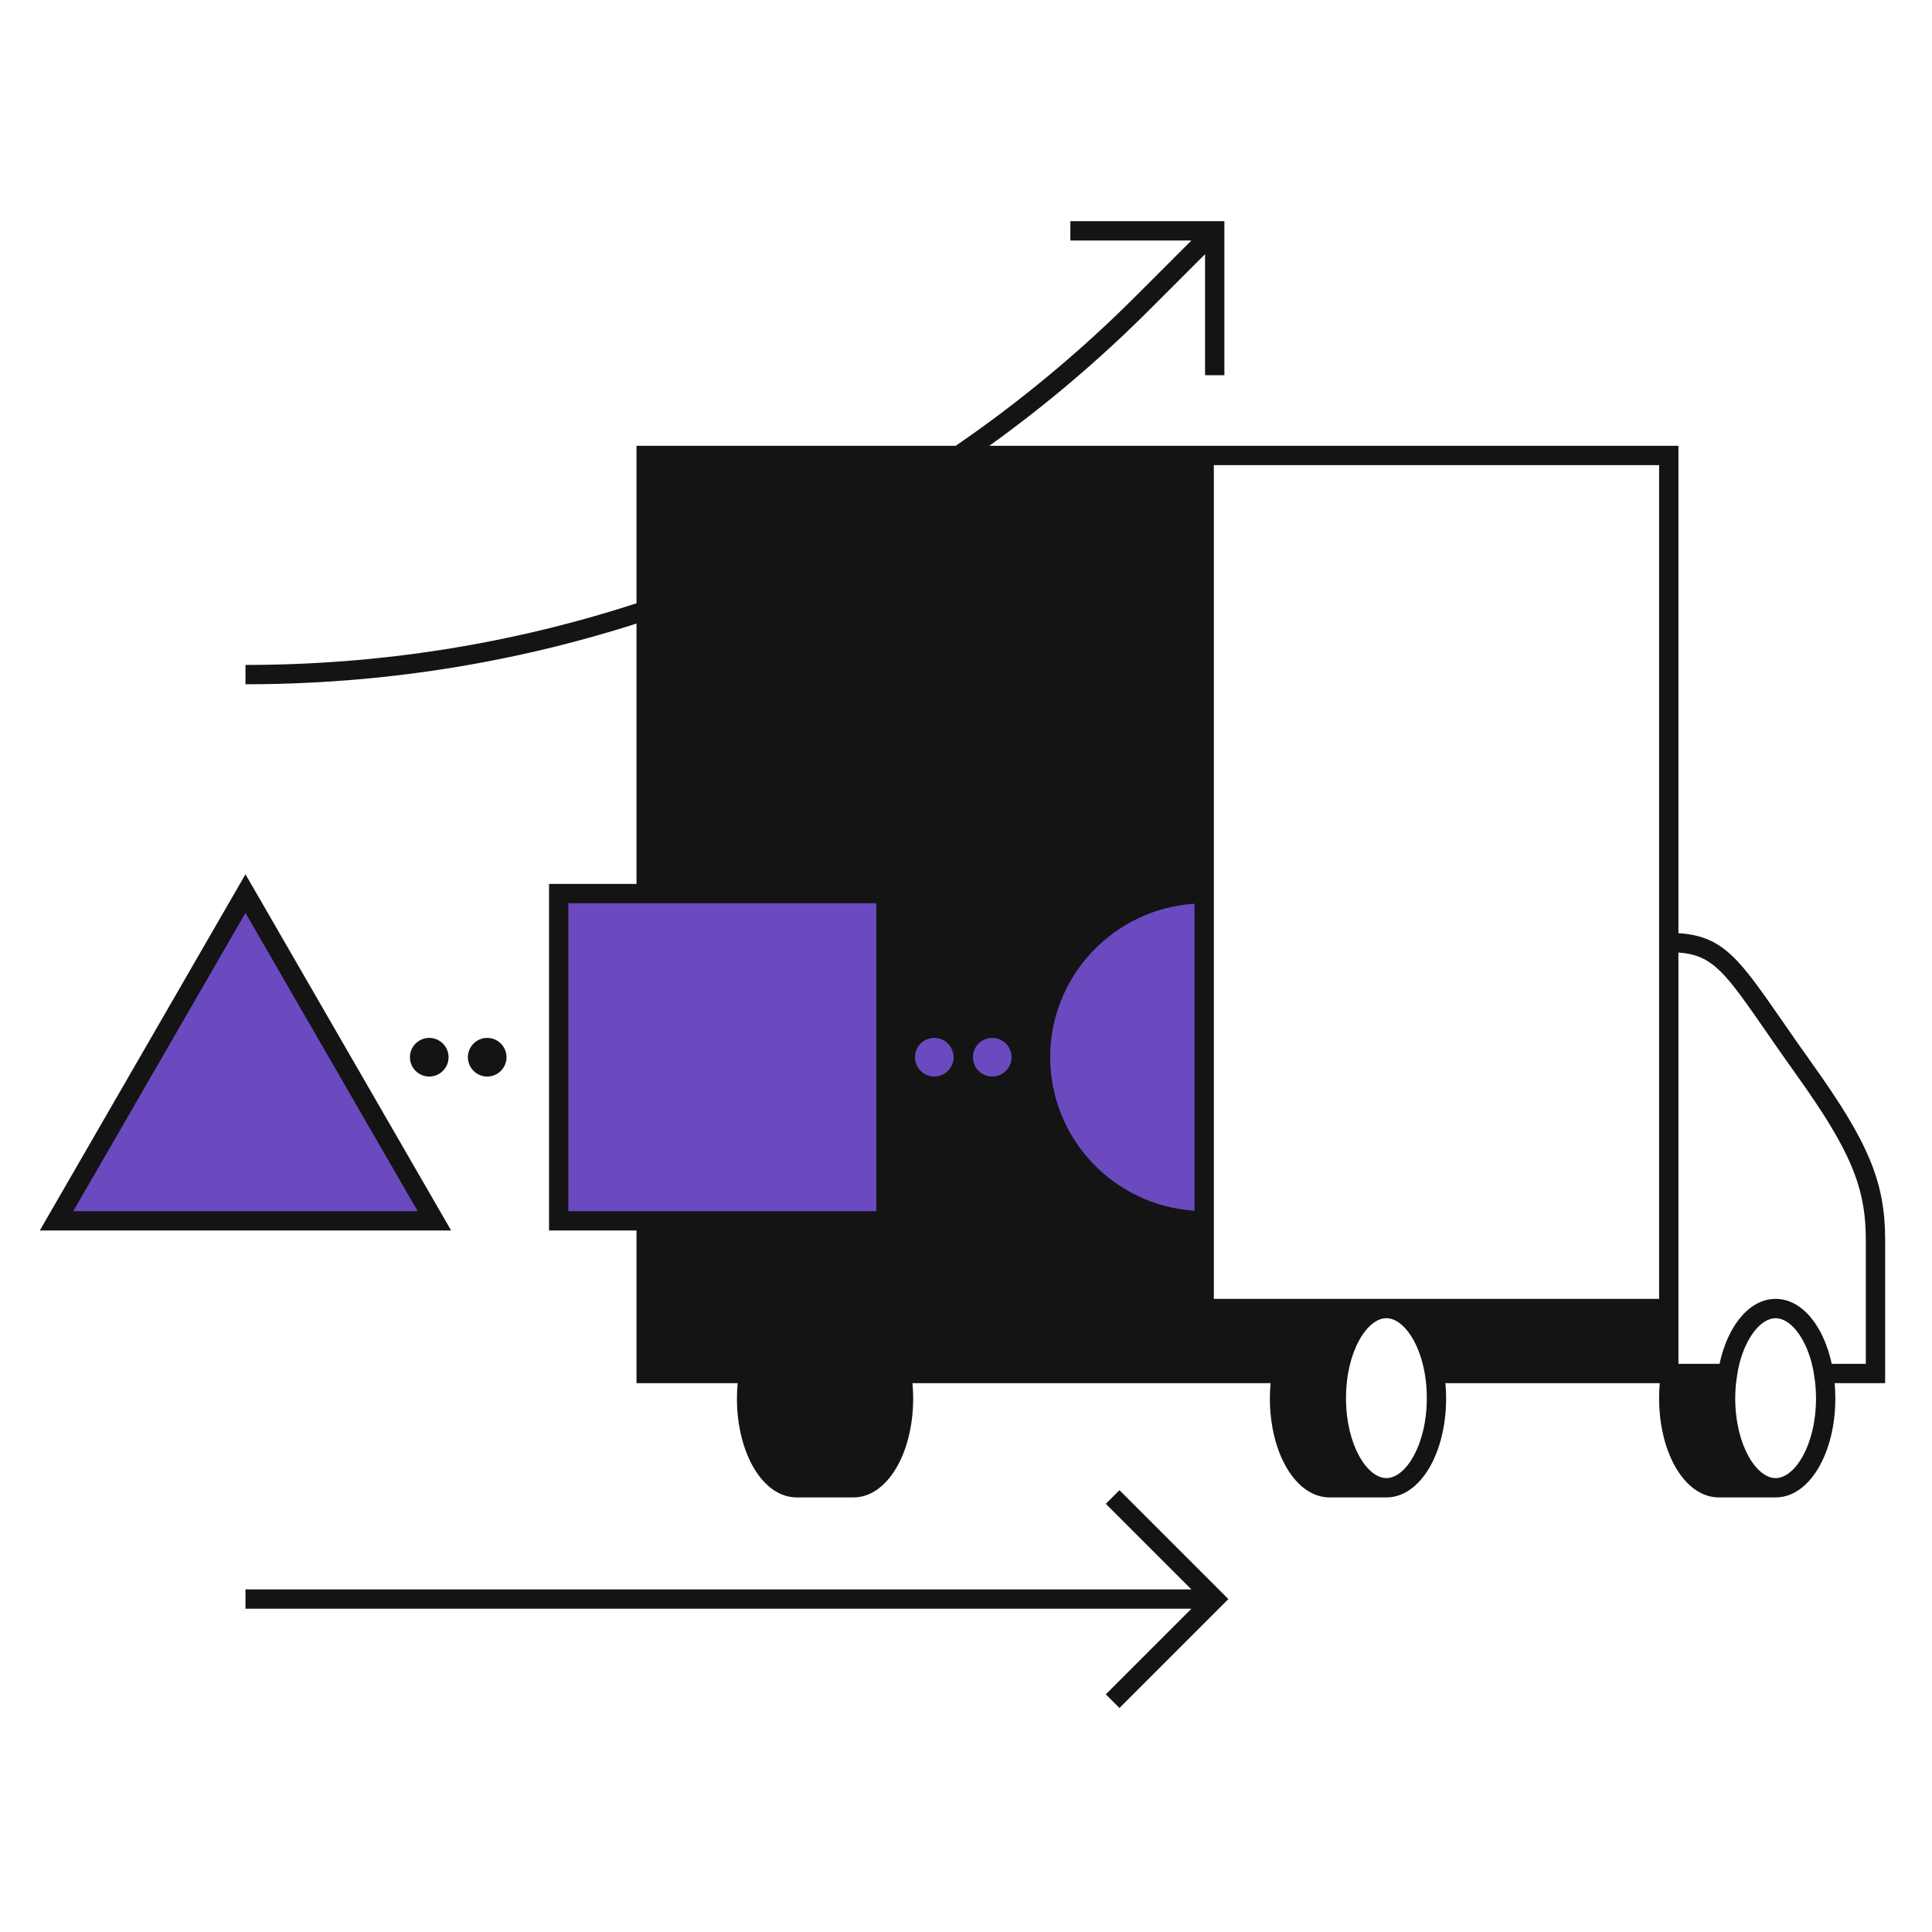
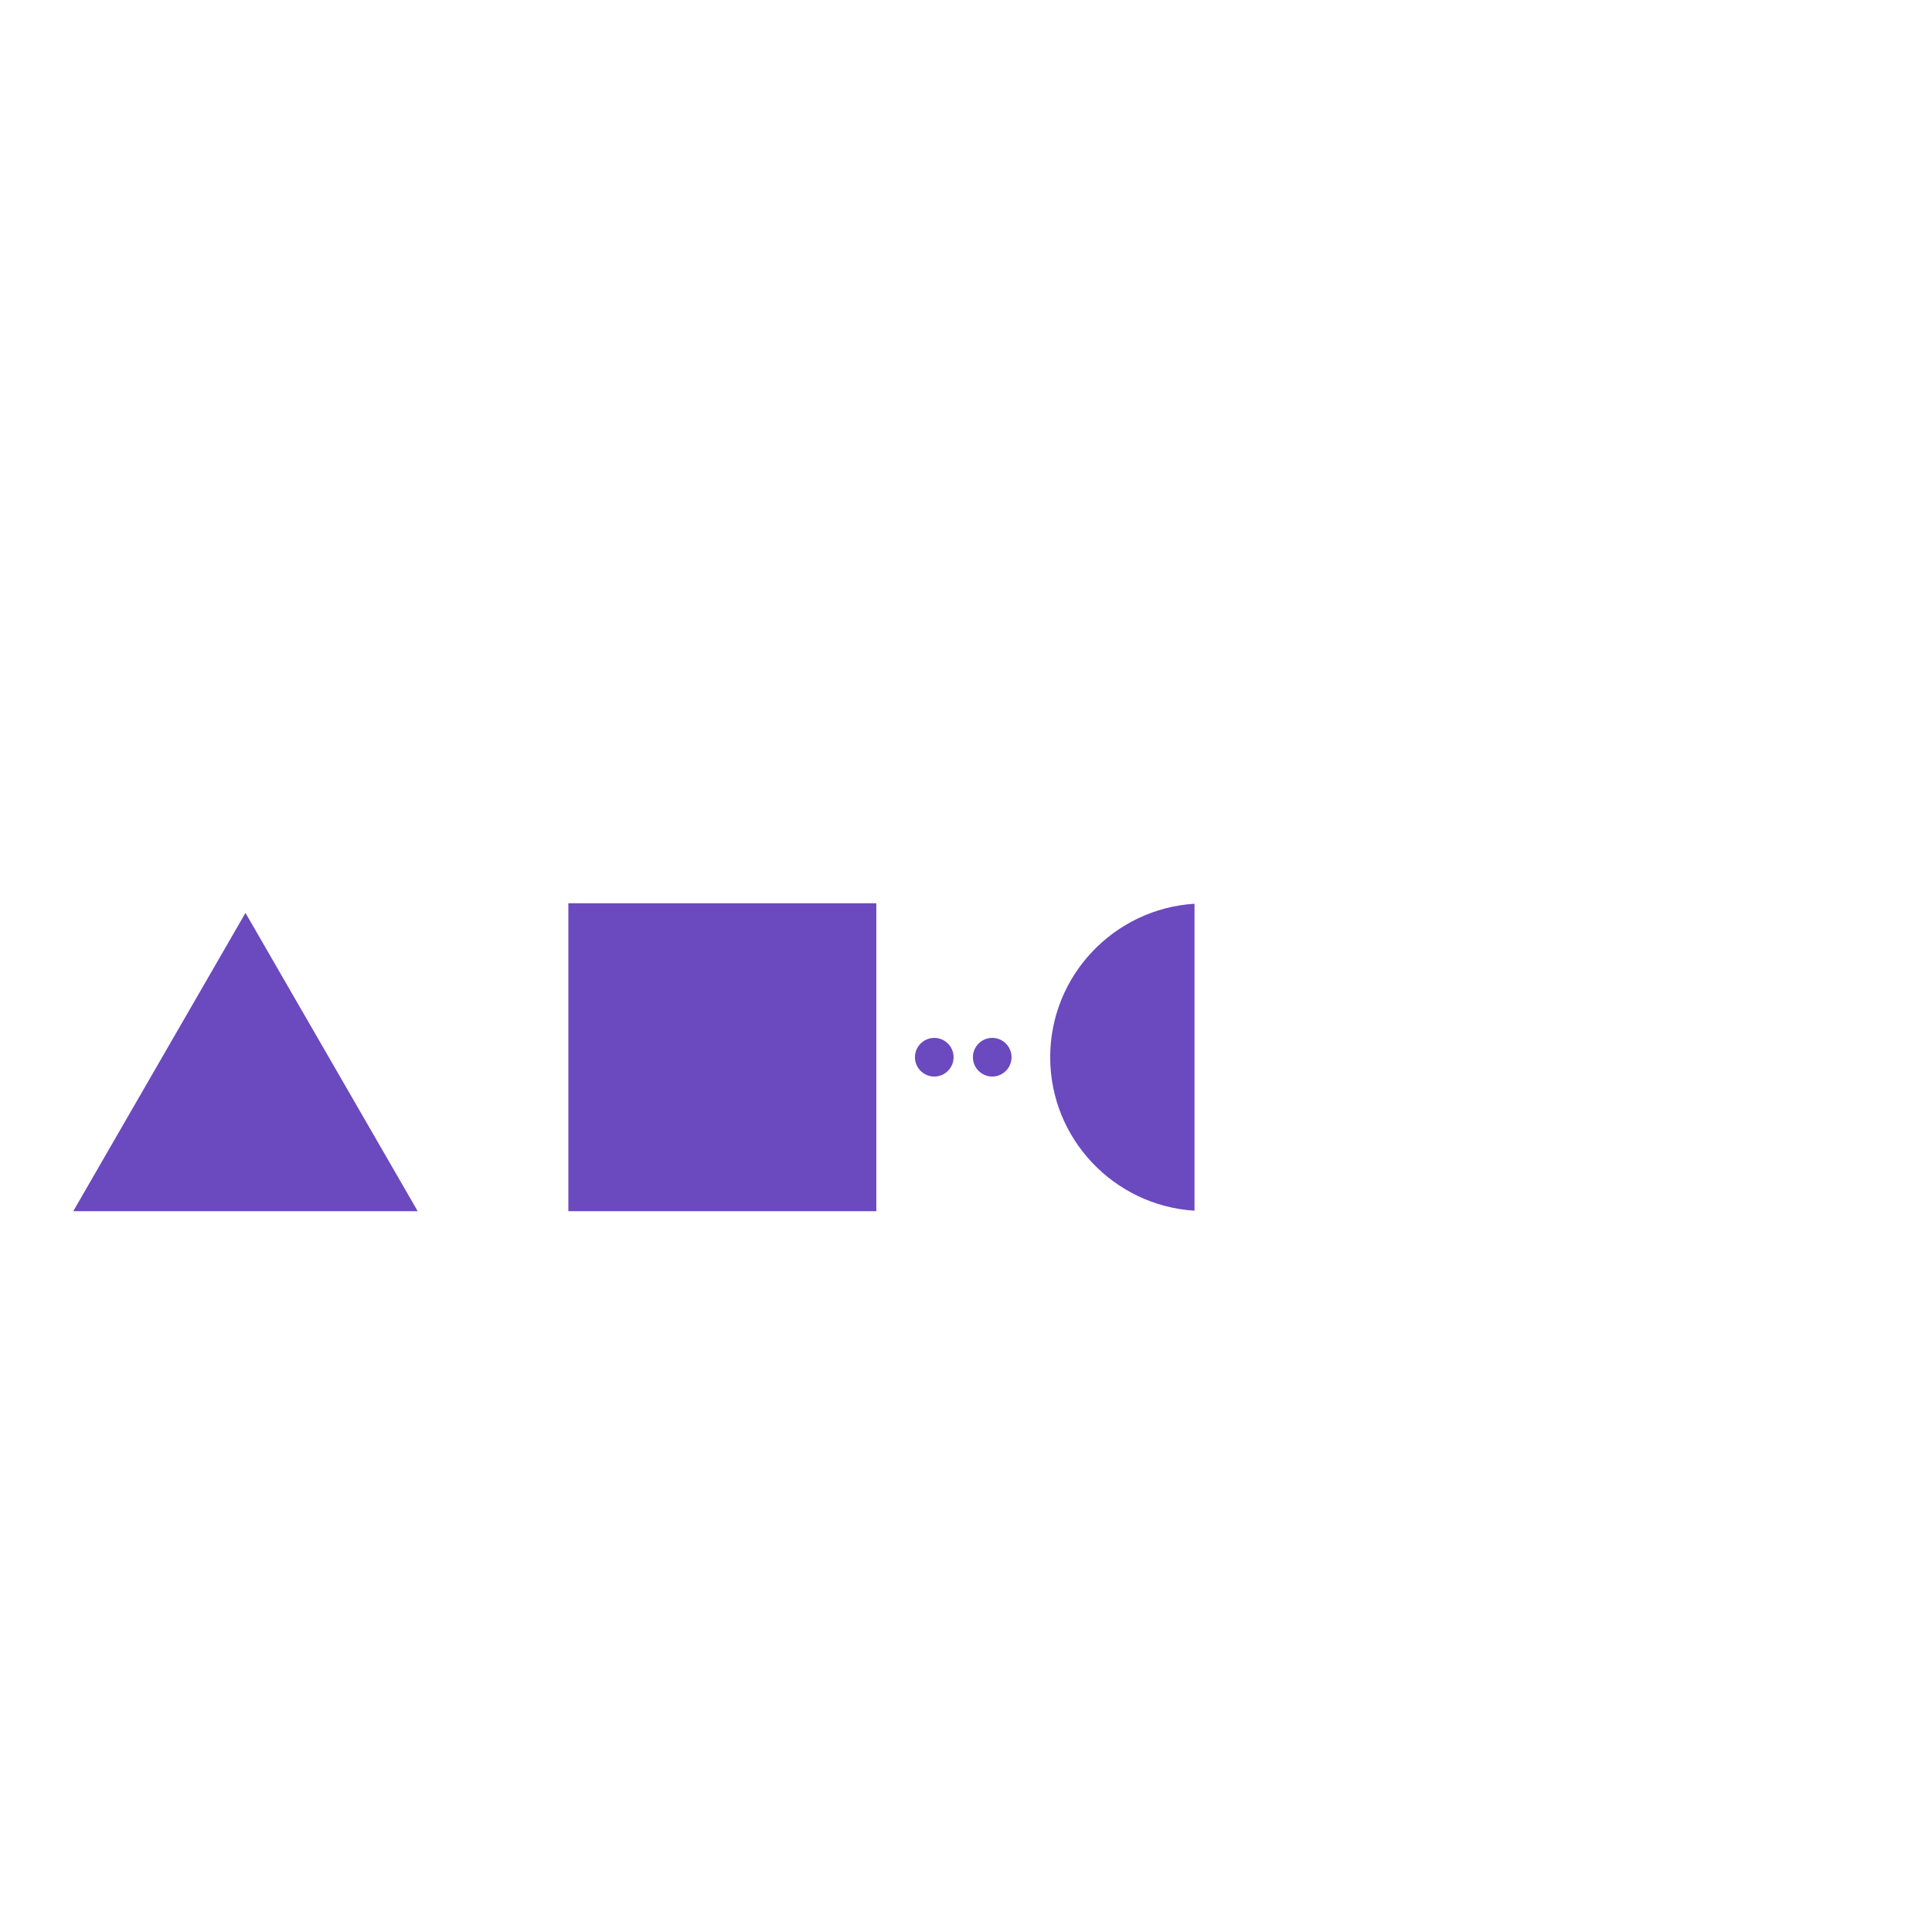
<svg xmlns="http://www.w3.org/2000/svg" width="250px" height="250px" viewBox="0 0 250 250" version="1.1">
  <title>van</title>
  <g id="Templates" stroke="none" stroke-width="1" fill="none" fill-rule="evenodd">
    <g id="Toolkit-Illustration@1360" transform="translate(-880, -3404)">
      <g id="van" transform="translate(880, 3404)">
        <polygon id="Fill-1" fill="#FFFFFF" points="0 250 250 250 250 0 0 0" />
        <g id="Group-6" transform="translate(5.149, 28.622)">
-           <path d="M52.896,108.182 C52.896,106.803 51.775,105.682 50.396,105.682 C49.017,105.682 47.896,106.803 47.896,108.182 C47.896,109.561 49.017,110.682 50.396,110.682 C51.775,110.682 52.896,109.561 52.896,108.182 L52.896,108.182 Z M60.396,108.182 C60.396,106.803 59.275,105.682 57.896,105.682 C56.517,105.682 55.396,106.803 55.396,108.182 C55.396,109.561 56.517,110.682 57.896,110.682 C59.275,110.682 60.396,109.561 60.396,108.182 L60.396,108.182 Z M26.616,84.507 L7.10542736e-15,130.606 L53.231,130.606 L26.616,84.507 Z M236.288,147.86 L231.878,147.86 C230.812,142.91 228.005,139.452 224.617,139.452 C221.228,139.452 218.422,142.91 217.356,147.86 L212.038,147.86 L212.038,141.952 L212.038,139.452 L212.038,94.635 C216.522,94.954 218.108,97.244 223.412,104.9 C224.55,106.544 225.845,108.414 227.362,110.536 C234.285,120.224 236.288,124.998 236.288,131.815 L236.288,147.86 Z M224.617,162.644 C222.144,162.644 219.389,158.395 219.389,152.297 C219.389,151.79 219.415,151.3 219.451,150.819 C219.46,150.704 219.47,150.59 219.48,150.477 C219.502,150.25 219.536,150.035 219.565,149.815 C219.655,149.132 219.77,148.472 219.925,147.86 C220.845,144.24 222.804,141.952 224.617,141.952 C226.429,141.952 228.388,144.24 229.308,147.86 C229.464,148.473 229.579,149.134 229.669,149.818 C229.698,150.037 229.732,150.251 229.753,150.476 C229.764,150.59 229.774,150.705 229.782,150.82 C229.819,151.3 229.844,151.79 229.844,152.297 C229.844,158.395 227.089,162.644 224.617,162.644 L224.617,162.644 Z M209.538,92.094 L209.538,139.452 L174.251,139.452 L166.9,139.452 L151.92,139.452 L151.92,31.568 L209.538,31.568 L209.538,92.094 Z M174.251,162.644 C171.779,162.644 169.024,158.395 169.024,152.297 C169.024,146.201 171.779,141.952 174.251,141.952 C176.724,141.952 179.479,146.201 179.479,152.297 C179.479,158.395 176.724,162.644 174.251,162.644 L174.251,162.644 Z M238.788,131.815 C238.788,124.376 236.681,119.277 229.395,109.082 C227.887,106.972 226.599,105.112 225.466,103.477 C219.947,95.509 217.852,92.487 212.038,92.131 L212.038,29.068 L151.92,29.068 L149.42,29.068 L122.866,29.068 C130.166,23.823 137.097,17.955 143.579,11.473 L150.785,4.268 L150.785,19.929 L153.285,19.929 L153.285,0 L133.356,0 L133.356,2.5 L149.017,2.5 L141.811,9.705 C134.575,16.941 126.773,23.402 118.513,29.068 L77.215,29.068 L77.215,49.442 C61.091,54.69 44.064,57.421 26.616,57.421 L26.616,59.921 C44.052,59.921 61.073,57.231 77.215,52.066 L77.215,85.757 L65.896,85.757 L65.896,130.606 L77.215,130.606 L77.215,139.452 L77.215,141.952 L77.215,150.36 L90.303,150.36 C90.247,150.992 90.209,151.635 90.209,152.297 C90.209,159.501 93.604,165.144 97.937,165.144 L105.289,165.144 C109.622,165.144 113.016,159.501 113.016,152.297 C113.016,151.635 112.978,150.992 112.923,150.36 L159.266,150.36 C159.21,150.992 159.172,151.635 159.172,152.297 C159.172,159.501 162.567,165.144 166.9,165.144 L174.251,165.144 C178.584,165.144 181.979,159.501 181.979,152.297 C181.979,151.635 181.941,150.992 181.886,150.36 L209.538,150.36 L209.622,150.36 C209.566,150.99 209.538,151.637 209.538,152.297 C209.538,159.501 212.932,165.144 217.265,165.144 L224.617,165.144 C228.95,165.144 232.344,159.501 232.344,152.297 C232.344,151.76 232.32,151.234 232.283,150.716 C232.279,150.668 232.274,150.622 232.27,150.574 C232.264,150.502 232.257,150.431 232.251,150.36 L238.788,150.36 L238.788,131.815 Z M137.943,165.974 L149.017,177.048 L26.616,177.048 L26.616,179.548 L149.017,179.548 L137.943,190.622 L139.71,192.39 L153.802,178.298 L139.71,164.206 L137.943,165.974 Z" id="Fill-2" fill="#141414" />
          <path d="M115.746,105.682 C114.367,105.682 113.246,106.803 113.246,108.182 C113.246,109.561 114.367,110.682 115.746,110.682 C117.125,110.682 118.246,109.561 118.246,108.182 C118.246,106.803 117.125,105.682 115.746,105.682 L115.746,105.682 Z M123.246,105.682 C121.867,105.682 120.746,106.803 120.746,108.182 C120.746,109.561 121.867,110.682 123.246,110.682 C124.625,110.682 125.746,109.561 125.746,108.182 C125.746,106.803 124.625,105.682 123.246,105.682 L123.246,105.682 Z M4.33,128.106 L48.901,128.106 L26.616,89.507 L4.33,128.106 Z M130.746,108.182 C130.746,118.746 139.017,127.392 149.421,128.043 L149.421,88.321 C139.017,88.971 130.746,97.618 130.746,108.182 L130.746,108.182 Z M68.396,128.106 L108.246,128.106 L108.246,88.257 L68.396,88.257 L68.396,128.106 Z" id="Fill-4" fill="#6B49BF" />
        </g>
      </g>
    </g>
  </g>
</svg>